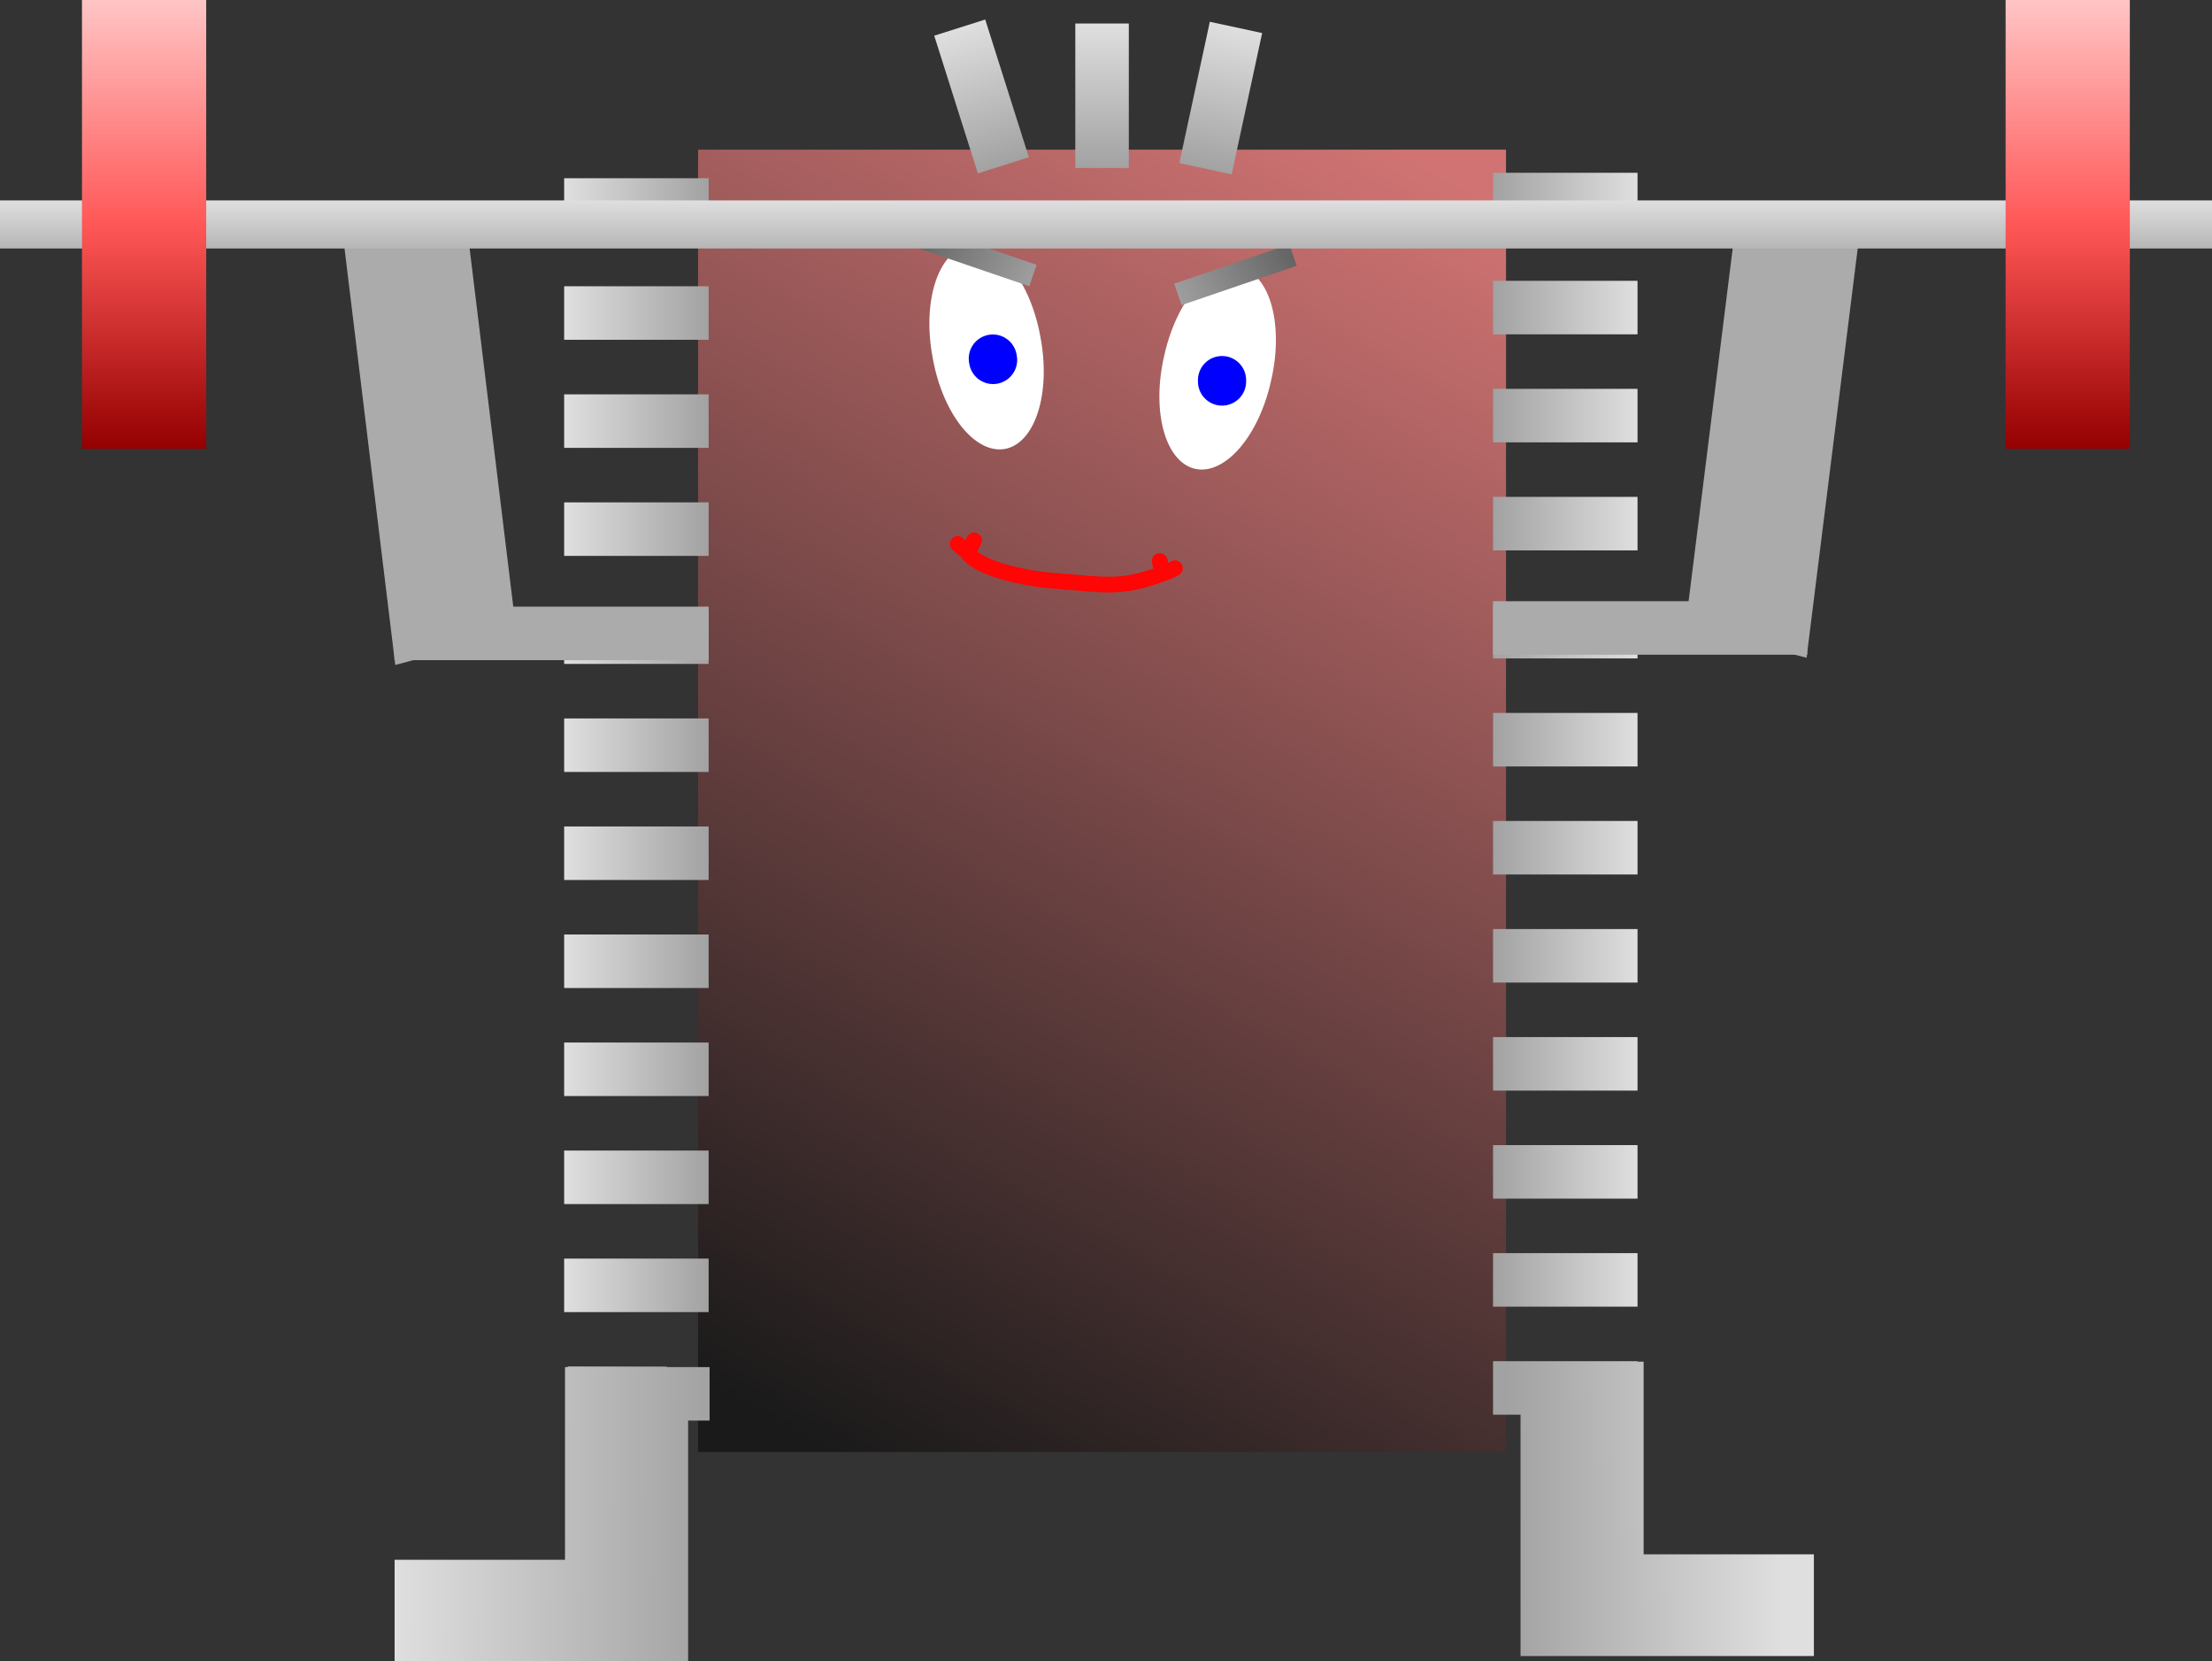
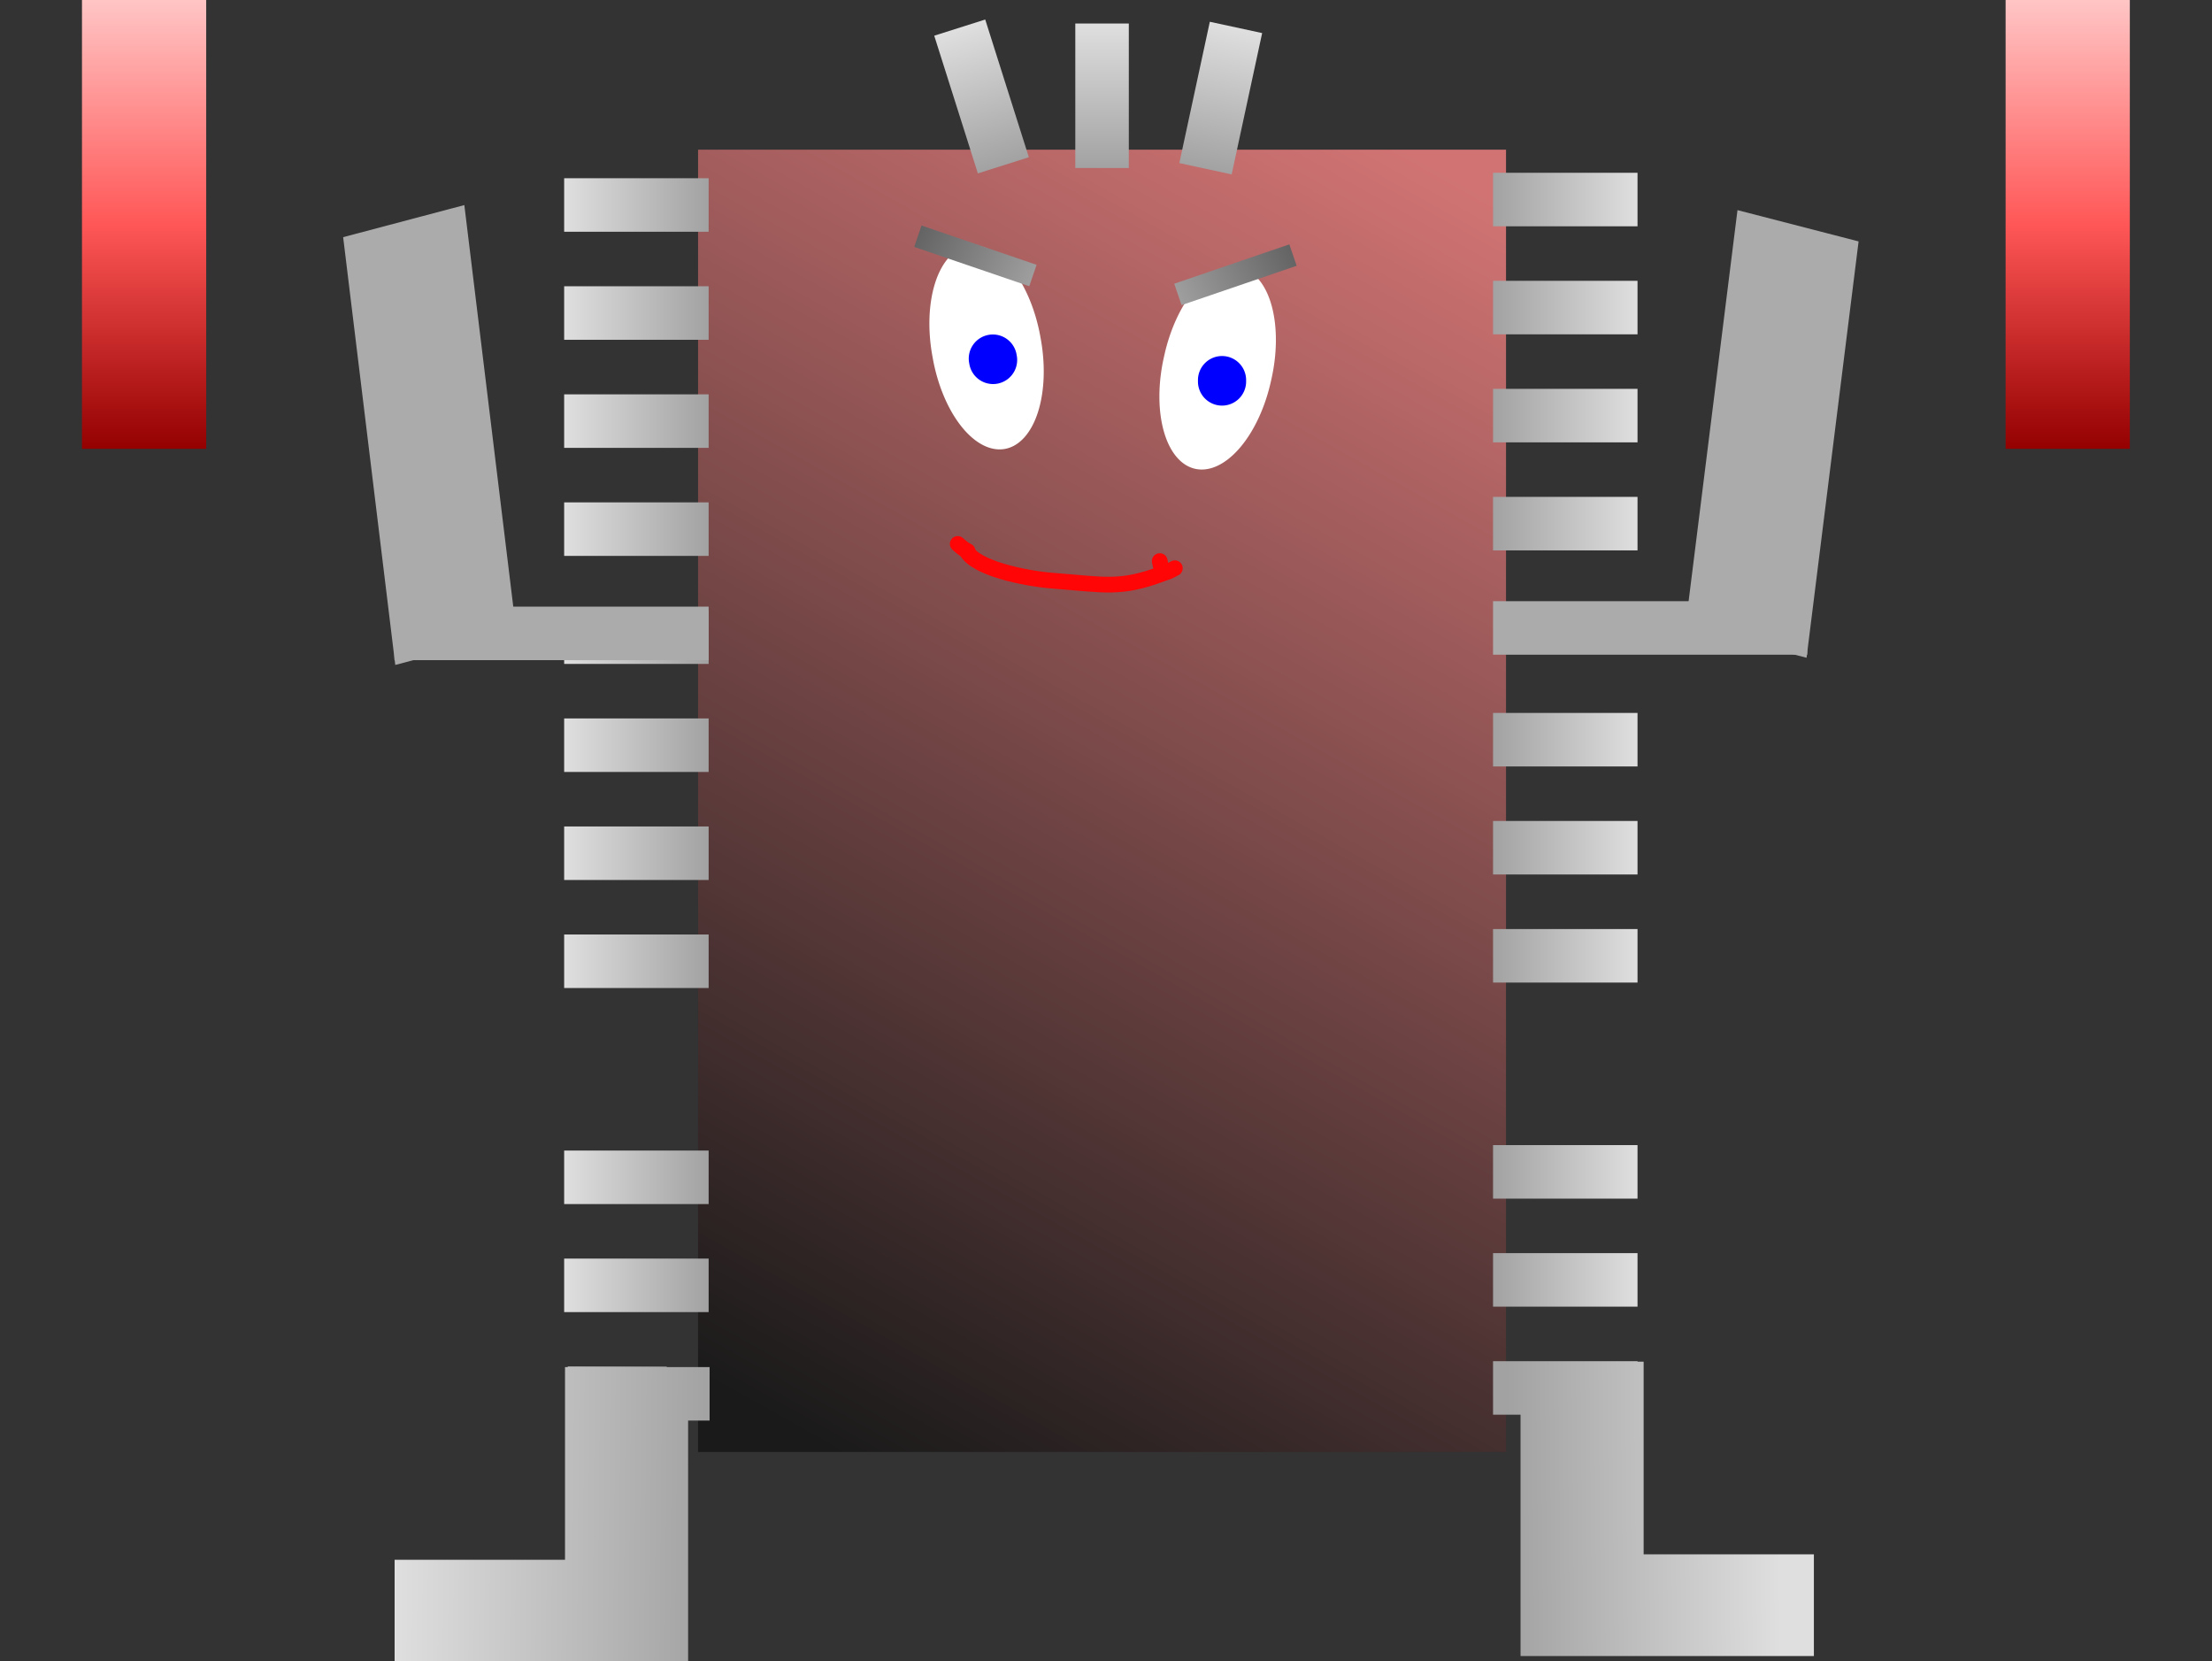
<svg xmlns="http://www.w3.org/2000/svg" xmlns:ns1="http://sodipodi.sourceforge.net/DTD/sodipodi-0.dtd" xmlns:ns2="http://www.inkscape.org/namespaces/inkscape" xmlns:xlink="http://www.w3.org/1999/xlink" id="svg2" ns1:docname="processor_active.svg" viewBox="0 0 422.27 317.12" ns1:version="0.32" version="1.0" ns2:output_extension="org.inkscape.output.svg.inkscape" ns2:version="0.46">
  <rect x="0" y="0" width="422.27" height="317.12" fill="#333333" stroke="none" />
  <defs id="defs4">
    <linearGradient id="linearGradient3665">
      <stop id="stop3667" style="stop-color:#ffc5c5" offset="0" />
      <stop id="stop3671" style="stop-color:#ff5757" offset=".5" />
      <stop id="stop3669" style="stop-color:#940000" offset="1" />
    </linearGradient>
    <linearGradient id="linearGradient3602">
      <stop id="stop3604" style="stop-color:#a2a2a2" offset="0" />
      <stop id="stop3606" style="stop-color:#606060" offset="1" />
    </linearGradient>
    <linearGradient id="linearGradient3461">
      <stop id="stop3463" style="stop-color:#a2a2a2" offset="0" />
      <stop id="stop3465" style="stop-color:#dfdfdf" offset="1" />
    </linearGradient>
    <linearGradient id="linearGradient3467" y2="485.23" xlink:href="#linearGradient3461" gradientUnits="userSpaceOnUse" x2="425.06" y1="485.23" x1="397.47" ns2:collect="always" />
    <linearGradient id="linearGradient3471" y2="464.61" xlink:href="#linearGradient3461" gradientUnits="userSpaceOnUse" x2="425.06" y1="464.61" x1="397.47" ns2:collect="always" />
    <linearGradient id="linearGradient3473" y2="443.99" xlink:href="#linearGradient3461" gradientUnits="userSpaceOnUse" x2="425.06" y1="443.99" x1="397.47" ns2:collect="always" />
    <linearGradient id="linearGradient3475" y2="423.37" xlink:href="#linearGradient3461" gradientUnits="userSpaceOnUse" x2="425.06" y1="423.37" x1="397.47" ns2:collect="always" />
    <linearGradient id="linearGradient3477" y2="402.75" xlink:href="#linearGradient3461" gradientUnits="userSpaceOnUse" x2="425.06" y1="402.75" x1="397.47" ns2:collect="always" />
    <linearGradient id="linearGradient3479" y2="382.13" xlink:href="#linearGradient3461" gradientUnits="userSpaceOnUse" x2="425.06" y1="382.13" x1="397.47" ns2:collect="always" />
    <linearGradient id="linearGradient3481" y2="361.51" xlink:href="#linearGradient3461" gradientUnits="userSpaceOnUse" x2="425.06" y1="361.51" x1="397.47" ns2:collect="always" />
    <linearGradient id="linearGradient3483" y2="340.89" xlink:href="#linearGradient3461" gradientUnits="userSpaceOnUse" x2="425.06" y1="340.89" x1="397.47" ns2:collect="always" />
    <linearGradient id="linearGradient3485" y2="320.27" xlink:href="#linearGradient3461" gradientUnits="userSpaceOnUse" x2="425.06" y1="320.27" x1="397.47" ns2:collect="always" />
    <linearGradient id="linearGradient3487" y2="299.65" xlink:href="#linearGradient3461" gradientUnits="userSpaceOnUse" x2="425.06" y1="299.65" x1="397.47" ns2:collect="always" />
    <linearGradient id="linearGradient3489" y2="279.03" xlink:href="#linearGradient3461" gradientUnits="userSpaceOnUse" x2="425.06" y1="279.03" x1="397.47" ns2:collect="always" />
    <linearGradient id="linearGradient3527" y2="341.93" xlink:href="#linearGradient3461" gradientUnits="userSpaceOnUse" x2="247.73" gradientTransform="translate(-467.87)" y1="341.93" x1="220.14" ns2:collect="always" />
    <linearGradient id="linearGradient3529" y2="486.28" xlink:href="#linearGradient3461" gradientUnits="userSpaceOnUse" x2="247.73" gradientTransform="translate(-467.87)" y1="486.28" x1="220.14" ns2:collect="always" />
    <linearGradient id="linearGradient3531" y2="506.9" xlink:href="#linearGradient3461" gradientUnits="userSpaceOnUse" x2="247.04" gradientTransform="translate(-467.87)" y1="506.9" x1="228.14" ns2:collect="always" />
    <linearGradient id="linearGradient3533" y2="465.66" xlink:href="#linearGradient3461" gradientUnits="userSpaceOnUse" x2="247.73" gradientTransform="translate(-467.87)" y1="465.66" x1="220.14" ns2:collect="always" />
    <linearGradient id="linearGradient3535" y2="445.04" xlink:href="#linearGradient3461" gradientUnits="userSpaceOnUse" x2="247.73" gradientTransform="translate(-467.87)" y1="445.04" x1="220.14" ns2:collect="always" />
    <linearGradient id="linearGradient3537" y2="424.42" xlink:href="#linearGradient3461" gradientUnits="userSpaceOnUse" x2="247.73" gradientTransform="translate(-467.87)" y1="424.42" x1="220.14" ns2:collect="always" />
    <linearGradient id="linearGradient3539" y2="403.8" xlink:href="#linearGradient3461" gradientUnits="userSpaceOnUse" x2="247.73" gradientTransform="translate(-467.87)" y1="403.8" x1="220.14" ns2:collect="always" />
    <linearGradient id="linearGradient3541" y2="383.17" xlink:href="#linearGradient3461" gradientUnits="userSpaceOnUse" x2="247.73" gradientTransform="translate(-467.87)" y1="383.17" x1="220.14" ns2:collect="always" />
    <linearGradient id="linearGradient3543" y2="362.55" xlink:href="#linearGradient3461" gradientUnits="userSpaceOnUse" x2="247.73" gradientTransform="translate(-467.87)" y1="362.55" x1="220.14" ns2:collect="always" />
    <linearGradient id="linearGradient3545" y2="321.31" xlink:href="#linearGradient3461" gradientUnits="userSpaceOnUse" x2="247.73" gradientTransform="translate(-467.87)" y1="321.31" x1="220.14" ns2:collect="always" />
    <linearGradient id="linearGradient3547" y2="300.69" xlink:href="#linearGradient3461" gradientUnits="userSpaceOnUse" x2="247.73" gradientTransform="translate(-467.87)" y1="300.69" x1="220.14" ns2:collect="always" />
    <linearGradient id="linearGradient3549" y2="280.07" xlink:href="#linearGradient3461" gradientUnits="userSpaceOnUse" x2="247.73" gradientTransform="translate(-467.87)" y1="280.07" x1="220.14" ns2:collect="always" />
    <linearGradient id="linearGradient3560" y2="506.4" xlink:href="#linearGradient3461" gradientUnits="userSpaceOnUse" x2="452.05" y1="506.94" x1="400.17" ns2:collect="always" />
    <linearGradient id="linearGradient3568" y2="534.29" xlink:href="#linearGradient3461" gradientUnits="userSpaceOnUse" x2="187.78" y1="534.83" x1="247.91" ns2:collect="always" />
    <linearGradient id="linearGradient3590" y2="276.62" gradientUnits="userSpaceOnUse" x2="393.47" y1="512.58" x1="260.83" ns2:collect="always">
      <stop id="stop3586" style="stop-color:#1a1a1a" offset="0" />
      <stop id="stop3588" style="stop-color:#d17373" offset="1" />
    </linearGradient>
    <linearGradient id="linearGradient3600" y2="371.51" xlink:href="#linearGradient3602" gradientUnits="userSpaceOnUse" x2="174.26" gradientTransform="translate(189.22 -547.6)" y1="368.09" x1="200.12" ns2:collect="always" />
    <linearGradient id="linearGradient3610" y2="371.51" xlink:href="#linearGradient3602" gradientUnits="userSpaceOnUse" x2="174.26" gradientTransform="translate(-421.87 -760.06)" y1="368.09" x1="200.12" ns2:collect="always" />
    <linearGradient id="linearGradient3613" y2="287.22" xlink:href="#linearGradient3461" gradientUnits="userSpaceOnUse" x2="333.02" gradientTransform="translate(-657.15 -515.38)" y1="287.22" x1="305.44" ns2:collect="always" />
    <linearGradient id="linearGradient3616" y2="287.22" xlink:href="#linearGradient3461" gradientUnits="userSpaceOnUse" x2="333.02" gradientTransform="translate(-578.46 -610.06)" y1="287.22" x1="305.44" ns2:collect="always" />
    <linearGradient id="linearGradient3619" y2="287.22" xlink:href="#linearGradient3461" gradientUnits="userSpaceOnUse" x2="333.02" gradientTransform="translate(-500.1 -658.88)" y1="287.22" x1="305.44" ns2:collect="always" />
    <linearGradient id="linearGradient3682" y2="278.21" xlink:href="#linearGradient3461" gradientUnits="userSpaceOnUse" x2="124.69" gradientTransform="translate(-.765 116.98)" y1="291.98" x1="124.69" ns2:collect="always" />
    <linearGradient id="linearGradient3684" y2="241.49" xlink:href="#linearGradient3665" gradientUnits="userSpaceOnUse" x2="131.96" gradientTransform="translate(8 -684.11)" y1="327.17" x1="131.96" ns2:collect="always" />
    <linearGradient id="linearGradient3686" y2="241.49" xlink:href="#linearGradient3665" gradientUnits="userSpaceOnUse" x2="131.96" gradientTransform="translate(375.22 -684.11)" y1="327.17" x1="131.96" ns2:collect="always" />
  </defs>
  <ns1:namedview id="base" bordercolor="#666666" ns2:pageshadow="2" guidetolerance="10" pagecolor="#ffffff" gridtolerance="10000" ns2:window-height="778" ns2:zoom="1.8257812" objecttolerance="10" showgrid="false" borderopacity="1.0" ns2:current-layer="layer1" ns2:cx="211.13265" ns2:cy="158.56226" showguides="true" ns2:window-y="-3" ns2:window-x="-4" ns2:window-width="1241" ns2:guide-bbox="true" ns2:pageopacity="0.0" ns2:document-units="px" />
  <g id="layer1" ns2:label="Layer 1" ns2:groupmode="layer" transform="translate(-112.45 -240.94)">
    <rect id="rect2383" style="fill:url(#linearGradient3590)" height="248.57" width="154.24" y="269.51" x="245.71" />
    <rect id="rect3155" style="fill:url(#linearGradient3549)" transform="scale(-1,1)" height="10.215" width="27.582" y="274.96" x="-247.73" />
    <rect id="rect3196" style="fill:url(#linearGradient3547)" transform="scale(-1,1)" height="10.215" width="27.582" y="295.58" x="-247.73" />
    <rect id="rect3198" style="fill:url(#linearGradient3545)" transform="scale(-1,1)" height="10.215" width="27.582" y="316.21" x="-247.73" />
    <rect id="rect3202" style="fill:url(#linearGradient3543)" transform="scale(-1,1)" height="10.215" width="27.582" y="357.45" x="-247.73" />
    <rect id="rect3204" style="fill:url(#linearGradient3541)" transform="scale(-1,1)" height="10.215" width="27.582" y="378.07" x="-247.73" />
    <rect id="rect3206" style="fill:url(#linearGradient3539)" transform="scale(-1,1)" height="10.215" width="27.582" y="398.69" x="-247.73" />
    <rect id="rect3208" style="fill:url(#linearGradient3537)" transform="scale(-1,1)" height="10.215" width="27.582" y="419.31" x="-247.73" />
-     <rect id="rect3210" style="fill:url(#linearGradient3535)" transform="scale(-1,1)" height="10.215" width="27.582" y="439.93" x="-247.73" />
    <rect id="rect3212" style="fill:url(#linearGradient3533)" transform="scale(-1,1)" height="10.215" width="27.582" y="460.55" x="-247.73" />
    <rect id="rect3214" style="fill:url(#linearGradient3531)" transform="scale(-1,1)" height="10.215" width="18.899" y="501.79" x="-239.73" />
    <rect id="rect3216" style="fill:url(#linearGradient3529)" transform="scale(-1,1)" height="10.215" width="27.582" y="481.17" x="-247.73" />
    <path id="rect3242" style="fill:url(#linearGradient3568)" d="m220.31 501.88v10.21 26.57h-32.53v19.4h38.84 17.19v-45.97h4.1v-10.21h-4.1-23.5z" />
    <rect id="rect3218" style="fill:url(#linearGradient3489)" height="10.215" width="27.582" y="273.92" x="397.47" />
    <rect id="rect3220" style="fill:url(#linearGradient3487)" height="10.215" width="27.582" y="294.54" x="397.47" />
    <rect id="rect3222" style="fill:url(#linearGradient3485)" height="10.215" width="27.582" y="315.16" x="397.47" />
    <rect id="rect3224" style="fill:url(#linearGradient3483)" height="10.215" width="27.582" y="335.78" x="397.47" />
-     <rect id="rect3226" style="fill:url(#linearGradient3481)" height="10.215" width="27.582" y="356.4" x="397.47" />
    <rect id="rect3228" style="fill:url(#linearGradient3479)" height="10.215" width="27.582" y="377.02" x="397.47" />
    <rect id="rect3230" style="fill:url(#linearGradient3477)" height="10.215" width="27.582" y="397.64" x="397.47" />
    <rect id="rect3232" style="fill:url(#linearGradient3475)" height="10.215" width="27.582" y="418.27" x="397.47" />
-     <rect id="rect3234" style="fill:url(#linearGradient3473)" height="10.215" width="27.582" y="438.89" x="397.47" />
    <rect id="rect3236" style="fill:url(#linearGradient3471)" height="10.215" width="27.582" y="459.51" x="397.47" />
    <path id="rect3238" style="fill:url(#linearGradient3560)" d="m397.47 500.75v10.22h2 3.25v46.06h23.5 32.5v-19.41h-32.5v-36.78h-1.16v-0.09h-6.68-18.91-2z" />
    <rect id="rect3240" style="fill:url(#linearGradient3467)" height="10.215" width="27.582" y="480.13" x="397.47" />
    <rect id="rect3283" style="fill:url(#linearGradient3619)" ns2:transform-center-x="-1.9331747" ns2:transform-center-y="-8.9732414" transform="matrix(.211 -.978 -.978 -.211 0 0)" height="10.215" width="27.582" y="-397.39" x="-194.66" />
    <rect id="rect3285" style="fill:url(#linearGradient3616)" transform="matrix(0,-1,-1,0,0,0)" height="10.215" width="27.582" y="-327.94" x="-273.01" />
    <rect id="rect3287" style="fill:url(#linearGradient3613)" ns2:transform-center-x="2.4423547" ns2:transform-center-y="-7.7222065" transform="matrix(-.302 -.953 -.953 .302 0 0)" height="10.215" width="27.582" y="-212.64" x="-351.7" />
    <path id="path3294" ns1:rx="10.47087" ns1:ry="19.409418" style="fill:#ffffff" ns1:type="arc" d="m317.7 311.23a10.471 19.409 0 1 1 -20.94 0 10.471 19.409 0 1 1 20.94 0z" transform="matrix(.984 -.178 .178 .984 -56.927 55.7)" ns1:cy="311.22888" ns1:cx="307.23065" />
    <path id="path3296" ns1:rx="4.5969672" ns1:ry="2.8092577" style="fill:#0000ff" ns1:type="arc" d="m318.72 309.95a4.597 2.809 0 1 1 -9.19 0 4.597 2.809 0 1 1 9.19 0z" transform="matrix(.984 -.178 .291 1.61 -97.289 -133.59)" ns1:cy="309.95193" ns1:cx="314.1261" />
    <path id="path3310" ns1:rx="10.47087" ns1:ry="19.409418" style="fill:#ffffff" ns1:type="arc" d="m317.7 311.23a10.471 19.409 0 1 1 -20.94 0 10.471 19.409 0 1 1 20.94 0z" transform="matrix(.976 .218 -.218 .976 112.89 -59.517)" ns1:cy="311.22888" ns1:cx="307.23065" />
    <path id="path3312" ns1:rx="4.5969672" ns1:ry="2.8092577" style="fill:#0000ff" ns1:type="arc" d="m318.72 309.95a4.597 2.809 0 1 1 -9.19 0 4.597 2.809 0 1 1 9.19 0z" transform="matrix(1 0 0 1.636 31.612 -193.45)" ns1:cy="309.95193" ns1:cx="314.1261" />
    <g id="g3384" style="stroke:#ff0505;stroke-width:3" transform="matrix(.994 .113 -.113 .994 208.73 -16.409)">
      <path id="path3374" ns1:nodetypes="csc" style="stroke-linejoin:round;stroke:#ff0505;stroke-linecap:round;fill:none" d="m166.18 350.16c-7.61 3.92-10.82 3.34-20.37 3.7-5.85 0.22-15.08-0.75-17.18-3.7" />
-       <path id="path3376" ns1:nodetypes="cc" style="stroke-linejoin:round;stroke:#ff0505;stroke-linecap:round;stroke-width:3;fill:none" d="m128.82 350.05c0.47-0.64 0.7-1.42 0.94-2.14" />
      <path id="path3378" ns1:nodetypes="cc" style="stroke-linejoin:round;stroke:#ff0505;stroke-linecap:round;stroke-width:3;fill:none" d="m128.77 350.09c-0.75-0.23-1.41-0.72-2.03-1.15" />
      <path id="path3380" ns1:nodetypes="cc" style="stroke-linejoin:round;stroke:#ff0505;stroke-linecap:round;stroke-width:3;fill:none" d="m166.34 349.98c-0.46-0.64-0.69-1.42-0.93-2.14" />
      <path id="path3382" ns1:nodetypes="cc" style="stroke-linejoin:round;stroke:#ff0505;stroke-linecap:round;stroke-width:3;fill:none" d="m166.4 350.02c0.75-0.23 1.4-0.72 2.03-1.15" />
    </g>
    <rect id="rect3200" style="fill:#ababab" height="10.215" width="59.979" y="356.73" x="187.75" />
    <rect id="rect3409" style="fill:#ababab" transform="matrix(.967 -.256 .121 .993 0 0)" height="82.227" width="23.925" y="325.18" x="143.34" />
    <rect id="rect3411" style="fill:#ababab" transform="scale(-1,1)" height="10.215" width="59.979" y="355.69" x="-457.45" />
    <rect id="rect3413" style="fill:#ababab" transform="matrix(-.968 -.25 -.124 .992 0 0)" height="80.109" width="23.884" y="162.44" x="-503.51" />
    <rect id="rect3443" style="fill:url(#linearGradient3527)" transform="scale(-1,1)" height="10.215" width="27.582" y="336.83" x="-247.73" />
    <rect id="rect3608" style="fill:url(#linearGradient3610)" transform="rotate(161.13)" height="4.32" width="23.218" y="-392.42" x="-246.3" />
    <rect id="rect3592" style="fill:url(#linearGradient3600)" transform="matrix(.946 .323 .323 -.946 0 0)" height="4.32" width="23.218" y="-179.96" x="364.8" />
    <g id="g3677" transform="translate(0,-116)">
-       <rect id="rect3641" style="fill:url(#linearGradient3682)" height="9.18" width="422.27" y="395.19" x="112.45" />
      <rect id="rect3655" style="fill:url(#linearGradient3684)" transform="scale(1,-1)" height="85.677" width="23.714" y="-442.61" x="128.1" />
      <rect id="rect3673" style="fill:url(#linearGradient3686)" transform="scale(1,-1)" height="85.677" width="23.714" y="-442.61" x="495.32" />
    </g>
  </g>
</svg>